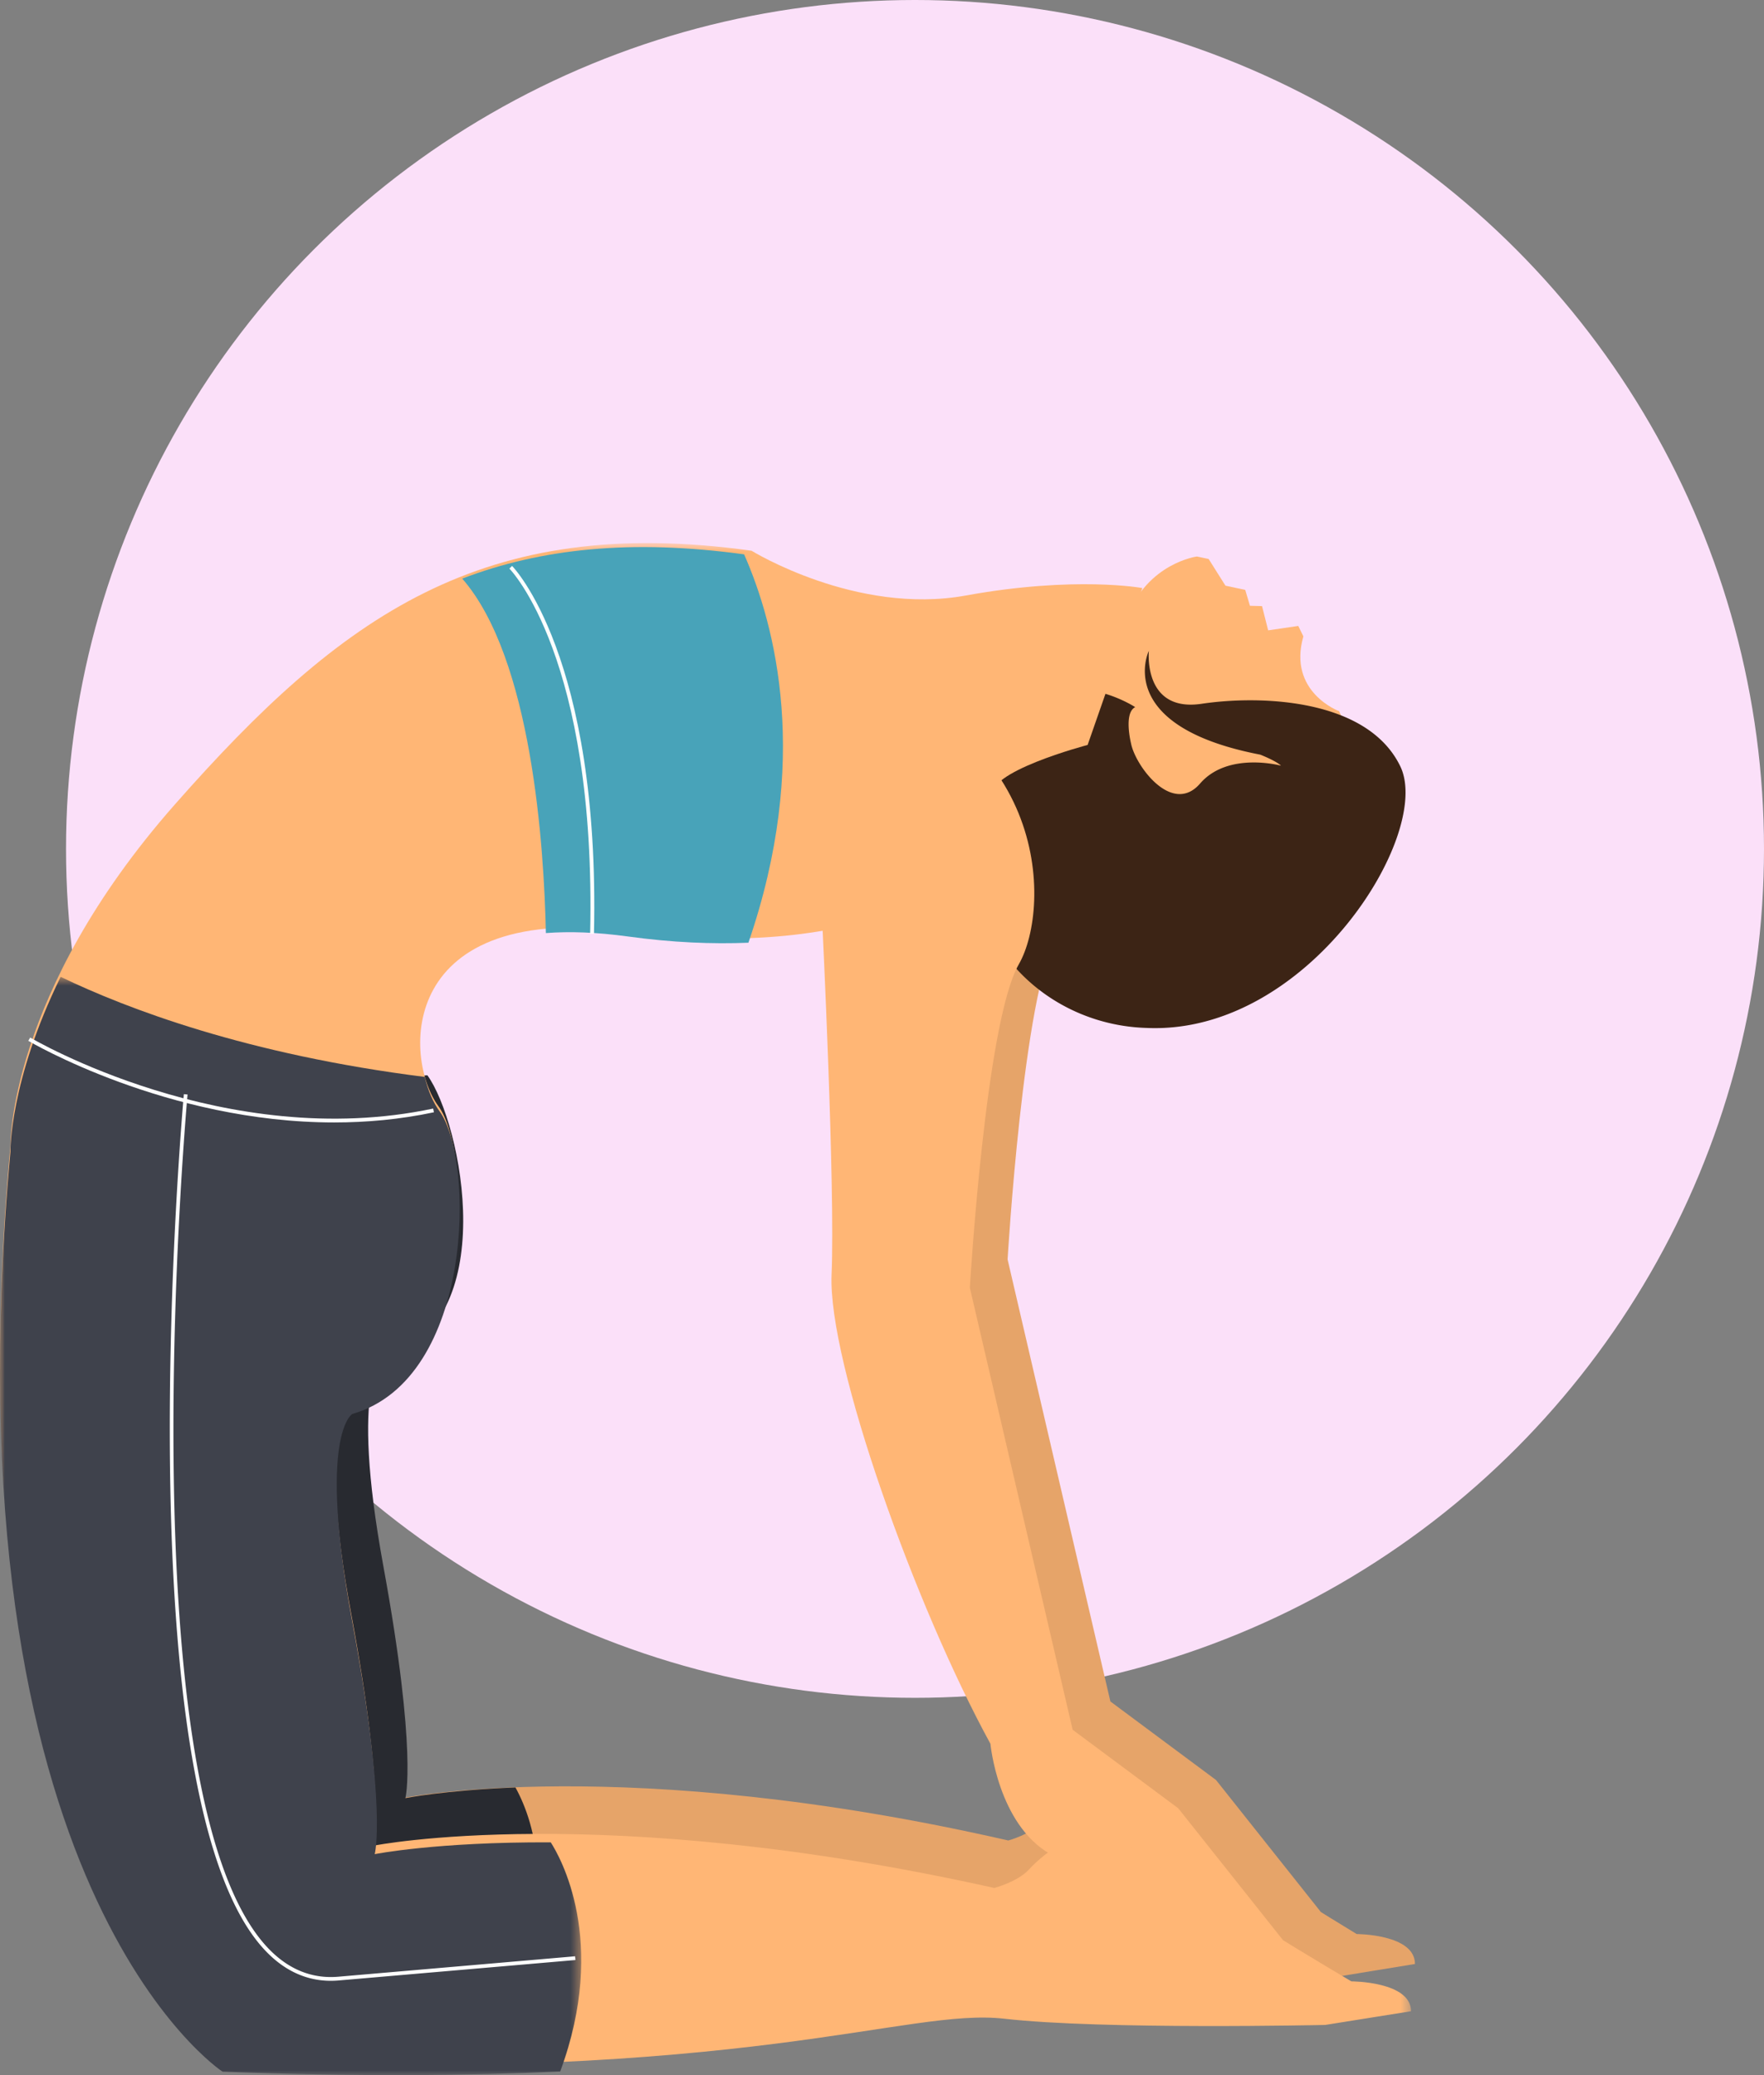
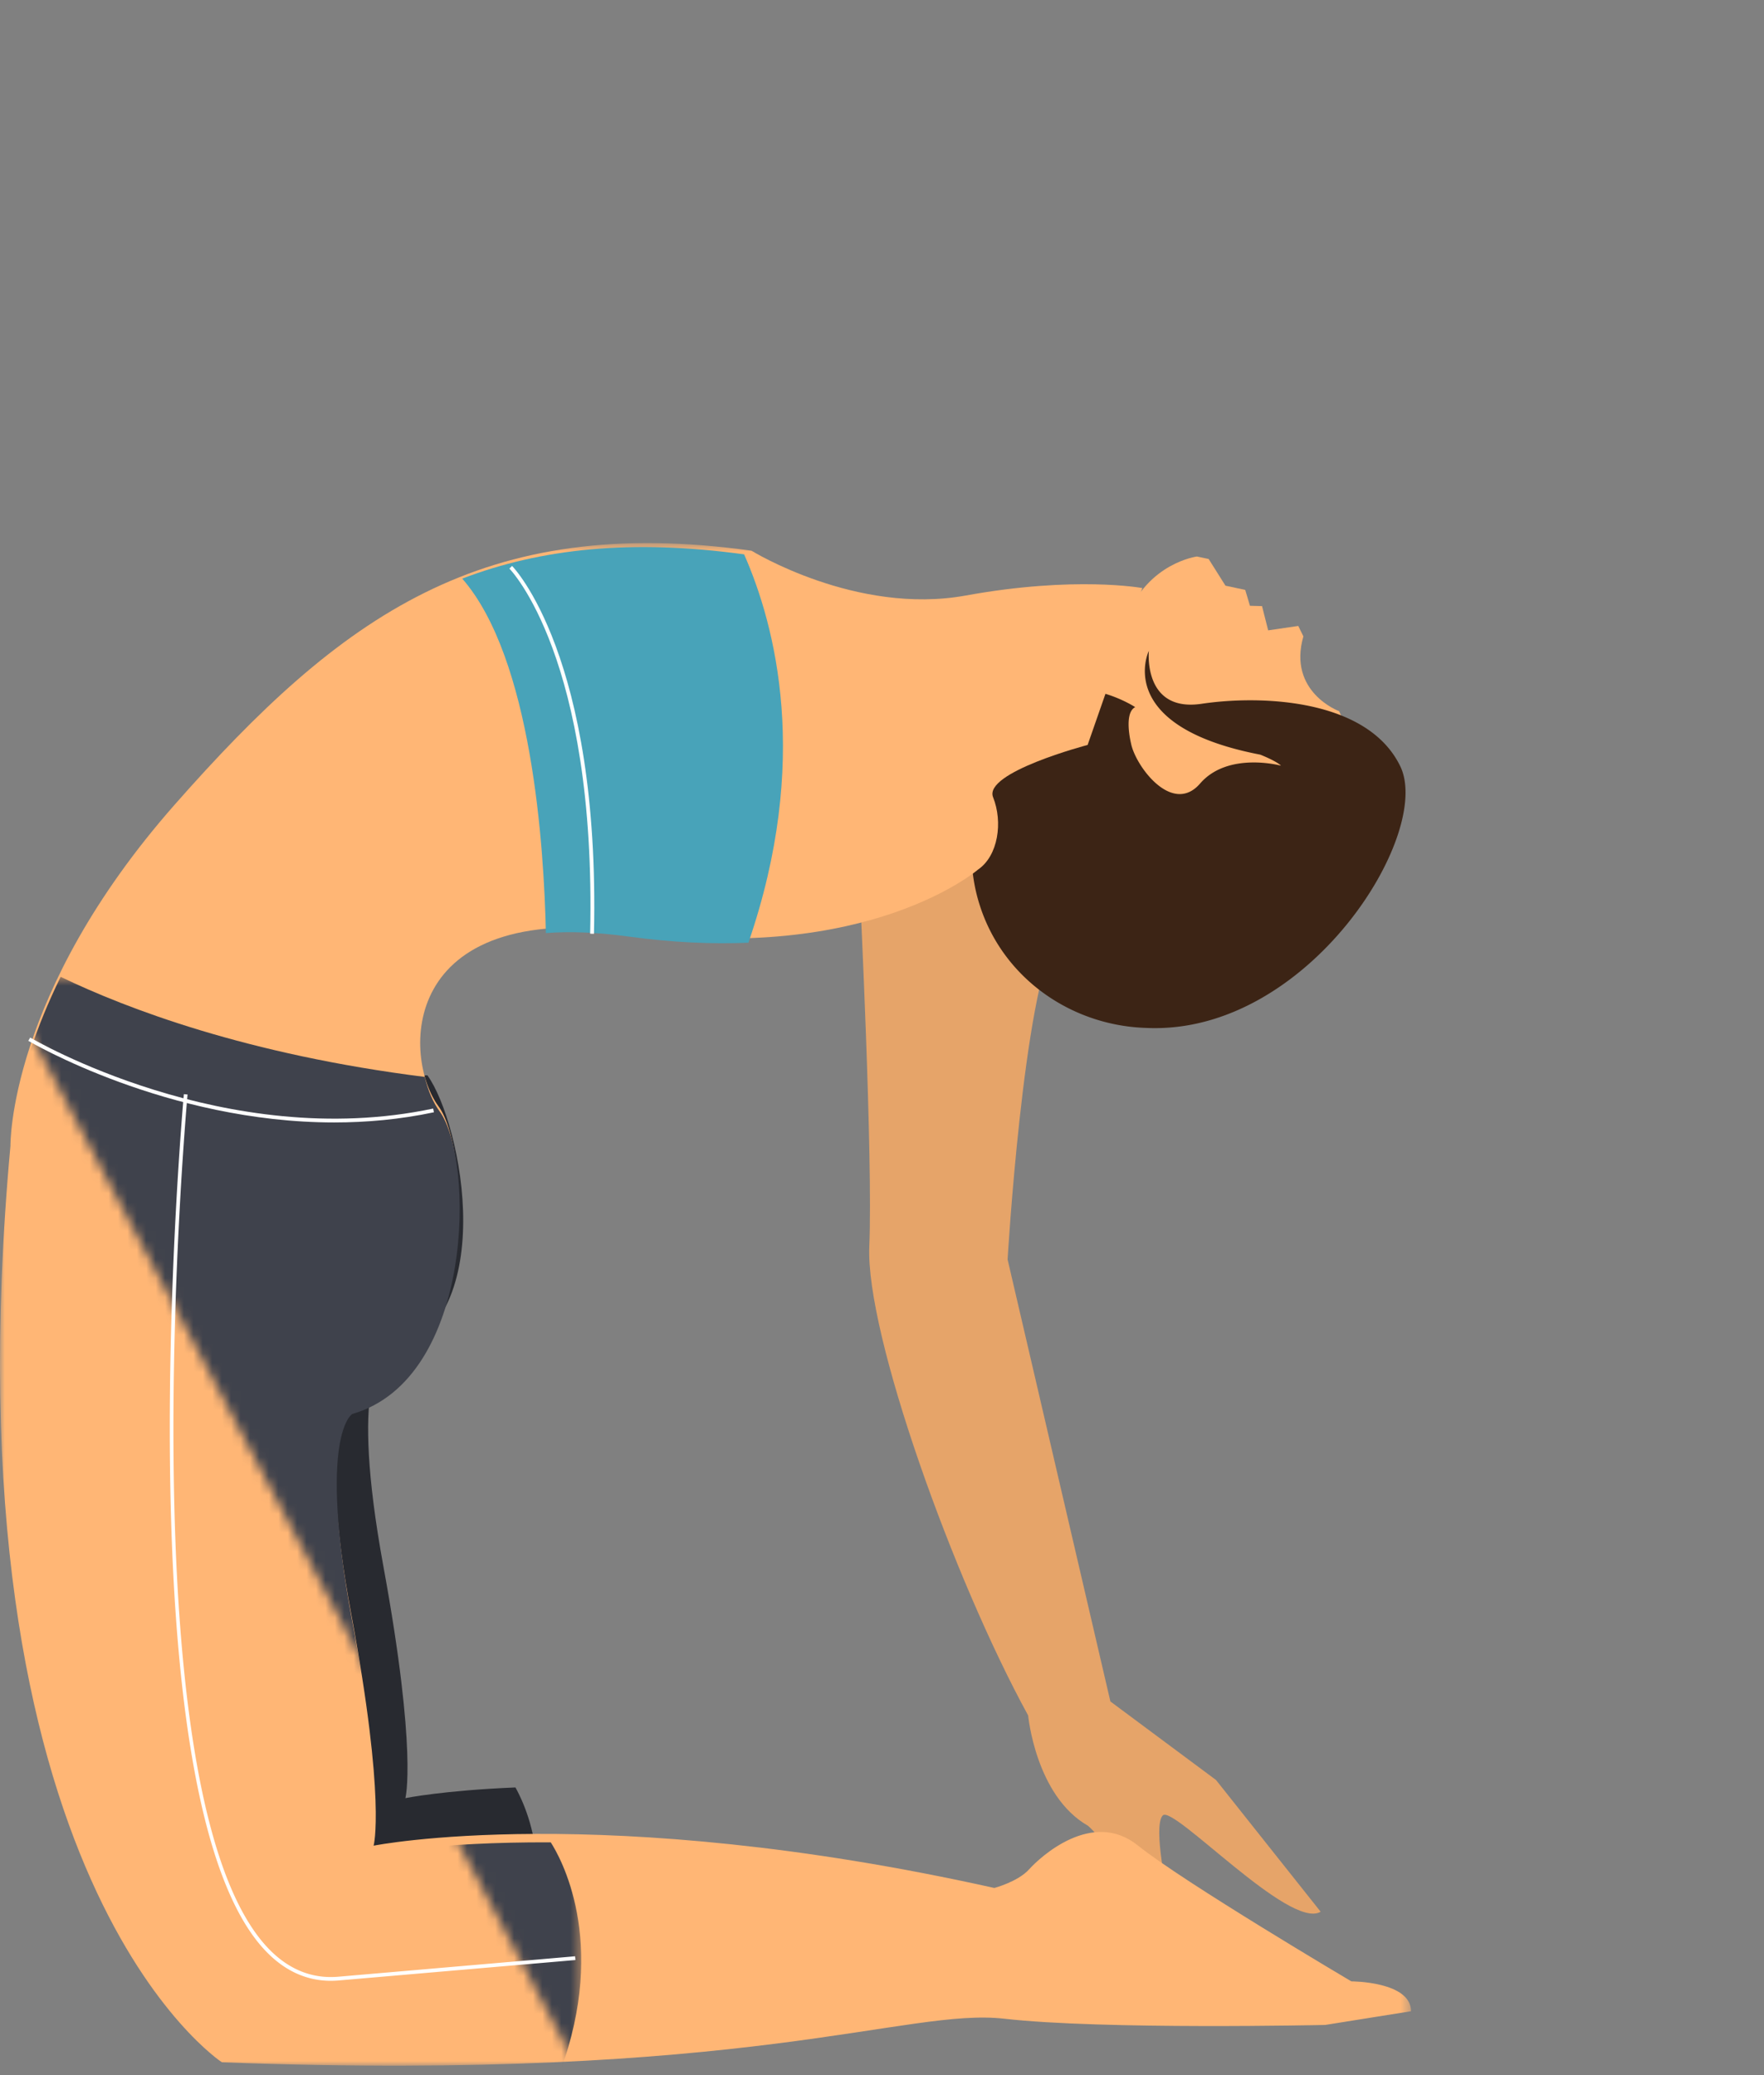
<svg xmlns="http://www.w3.org/2000/svg" xmlns:xlink="http://www.w3.org/1999/xlink" width="187" height="220" viewBox="0 0 187 220">
  <rect x="0" y="0" width="187" height="220" fill="#808080" stroke="none" />
  <defs>
    <path id="a" d="M0 .575h149.581V162H0z" />
-     <path id="c" d="M0 .562h61.616v116.437H0z" />
+     <path id="c" d="M0 .562h61.616v116.437z" />
  </defs>
  <g fill="none" fill-rule="evenodd">
-     <circle fill="#FBE0F9" cx="97" cy="90" r="90" />
    <path d="M91.162 68s-16.115 11.361 0 26.685c0 0 1.387 28.137.992 37.45-.397 9.313 8.915 35.272 16.84 49.737 0 0 .792 8.52 6.34 11.69 0 0 3.567 2.973 4.755 9.313 0 0 1.783 2.774 3.764 1.983v-3.666s-1.684-7.53-.595-8.719c1.09-1.188 13.473 12.186 16.742 10.205l-11.095-13.97-11.194-8.323-10.897-46.864s1.655-28.138 5.186-34.28c3.532-6.143 3.332-26.22-20.838-31.241" fill="#E6A469" />
    <path d="M144 84.63s-.06-5.013-2.04-9.23c0 0-5.479-2.024-3.79-7.934l-.541-1.105-3.192.468-.65-2.57-1.281-.034-.5-1.684-2.097-.449-1.782-2.83-1.242-.262s-5.206.672-7.437 6.46c-1.972 5.12-5.638 6.26-2.389 10.96-4.891 4.216-6.547 11.256-3.585 17.295 3.568 7.274 12.478 10.334 19.898 6.84q.695-.33 1.34-.714s7.541-3.697 9.288-15.21" fill="#FFB675" />
    <path d="M103.766 85.26a18.04 18.04 0 0 0 .088 10.684c2.475 7.804 9.777 12.841 17.78 13.038l.002.001c17.03.696 30.281-20.574 26.807-27.742-2.65-5.476-9.872-7.001-15.932-6.998-1.871 0-3.635.15-5.116.37-3.554.533-4.88-1.344-5.362-3.07-.368-1.315-.243-2.543-.243-2.543s-.522 1.067-.41 2.574c.19 2.605 2.275 6.514 12.22 8.433 0 0 1.694.662 2.196 1.169 0 0-5.609-1.532-8.575 1.892-2.964 3.422-6.868-1.884-7.322-4.256 0 0-.808-3.211.442-3.843 0 0-10.504-6.908-14.788 5.65z" fill="#3C2415" />
-     <path d="M44.974 114c3.603 5.025 7.981 26.382-4.63 30.085 0 0-3.604 2.115 0 21.951 3.603 19.837 2.316 24.598 2.316 24.598s23.49-4.831 64.225 4.49c0 0 2.445-.658 3.603-1.981 1.157-1.324 6.538-6.417 11.248-2.532 4.709 3.886 22.086 14.433 22.086 14.433s6.178 0 6.178 3.174l-8.881 1.454s-23.038.53-33.205-.66c-10.167-1.191-26.155 6.743-80.954 4.627 0 0-28.828-19.305-21.88-97.329z" fill="#E6A469" />
    <path d="M54.644 189.502c-7.629.31-11.67 1.132-11.67 1.132s1.298-4.76-2.335-24.596c-3.632-19.837 0-21.952 0-21.952 12.716-3.703 8.3-25.06 4.668-30.086L5.09 116.311c-7.006 78.024 22.058 97.33 22.058 97.33 9.97.381 18.661.434 26.276.274 5.694-12.422 3.399-20.436 1.22-24.413" fill="#282A30" />
    <g transform="translate(0 57)">
      <mask id="b" fill="#fff">
        <use xlink:href="#a" />
      </mask>
      <path d="M103.692 35.181s-11.605 10.033-36.657 6.6c-25.053-3.432-24.263 13.465-20.57 18.481 3.692 5.017 3.69 28.25-9.231 31.947 0 0-3.691 2.11 0 21.912 3.693 19.801 2.374 24.553 2.374 24.553s24.067-4.821 65.8 4.485c0 0 2.505-.66 3.691-1.98 1.188-1.32 6.7-6.406 11.524-2.527 4.825 3.88 22.629 14.407 22.629 14.407s6.33 0 6.33 3.168l-9.1 1.453s-23.602.527-34.02-.66c-10.415-1.189-26.796 6.733-82.938 4.62 0 0-29.537-19.273-22.417-97.157 0 0-.263-16.105 17.407-36.17C36.182 8.249 51.154-2.576 79.666 1.385c0 0 11.106 6.864 22.71 4.752 11.602-2.111 18.722-.792 18.722-.792l-5.8 16.633s-11.077 2.905-10.022 5.545.538 6.195-1.584 7.66" fill="#FFB675" mask="url(#b)" />
    </g>
    <g transform="translate(0 103)">
      <mask id="d" fill="#fff">
        <use xlink:href="#c" />
      </mask>
      <path d="M39.725 93.573s1.322-4.773-2.38-24.66c-3.704-19.887 0-22.007 0-22.007 12.959-3.712 12.96-27.048 9.256-32.085-.659-.898-1.225-2.175-1.57-3.647C26.186 8.803 13.424 3.934 6.43.562.993 11.627 1.112 19.06 1.112 19.06c-7.141 78.222 22.483 97.578 22.483 97.578 14.327.54 26.069.426 35.791-.021 5.129-13.878-.062-22.843-1.002-24.295-12.137-.056-18.658 1.251-18.658 1.251" fill="#3F424C" mask="url(#d)" />
    </g>
    <path d="M35.438 119C17.691 119 3.173 110.448 3 110.345l.2-.345c.206.122 20.712 12.192 42.718 7.528l.082.393c-3.587.76-7.137 1.079-10.562 1.079" fill="#FFF" />
    <path d="M35.069 210c-2.539 0-4.827-1.029-6.813-3.065-15.523-15.917-8.833-90.186-8.764-90.935l.391.038c-.069.746-6.744 74.832 8.652 90.617 2.115 2.17 4.587 3.151 7.337 2.911l25.095-2.165.033.397-25.094 2.165a10 10 0 0 1-.837.037" fill="#FFF" />
    <path d="M110 198.068q.472.352 1 .646s3.614 2.933 4.82 9.19c0 0 1.806 2.737 3.814 1.956v-3.618s-1.706-7.43-.602-8.604S132.686 209.664 136 207.71l-2.612-3.202c-4.927-2.967-10.235-6.272-12.564-8.094-4.128-3.228-8.751-.168-10.824 1.654" fill="#FFB675" />
-     <path d="M87.162 71s-16.114 11.362 0 26.685c0 0 1.387 28.135.992 37.45-.397 9.313 8.914 35.271 16.84 49.735 0 0 .792 8.522 6.34 11.692 0 0 3.565 2.973 4.754 9.314 0 0 1.783 2.775 3.764 1.981v-3.666s-1.683-7.529-.594-8.718c1.09-1.19 13.472 12.187 16.742 10.205l-11.096-13.97-11.193-8.322-10.897-46.864s1.654-28.137 5.185-34.28c3.533-6.143 3.332-26.22-20.837-31.242" fill="#FFB675" />
    <path d="M49 61.343c7.374 8.436 8.674 28.35 8.867 37.58 2.476-.192 5.353-.098 8.696.36 4.736.652 8.99.819 12.775.662 6.622-19.238 2.882-33.6-.456-41.176-11.943-1.627-21.5-.628-29.882 2.574" fill="#48A3B9" />
    <path d="m62.967 99-.404-.01c.655-29.254-8.47-38.62-8.563-38.71l.286-.28c.093.092 9.338 9.547 8.68 39" fill="#FFF" />
  </g>
</svg>